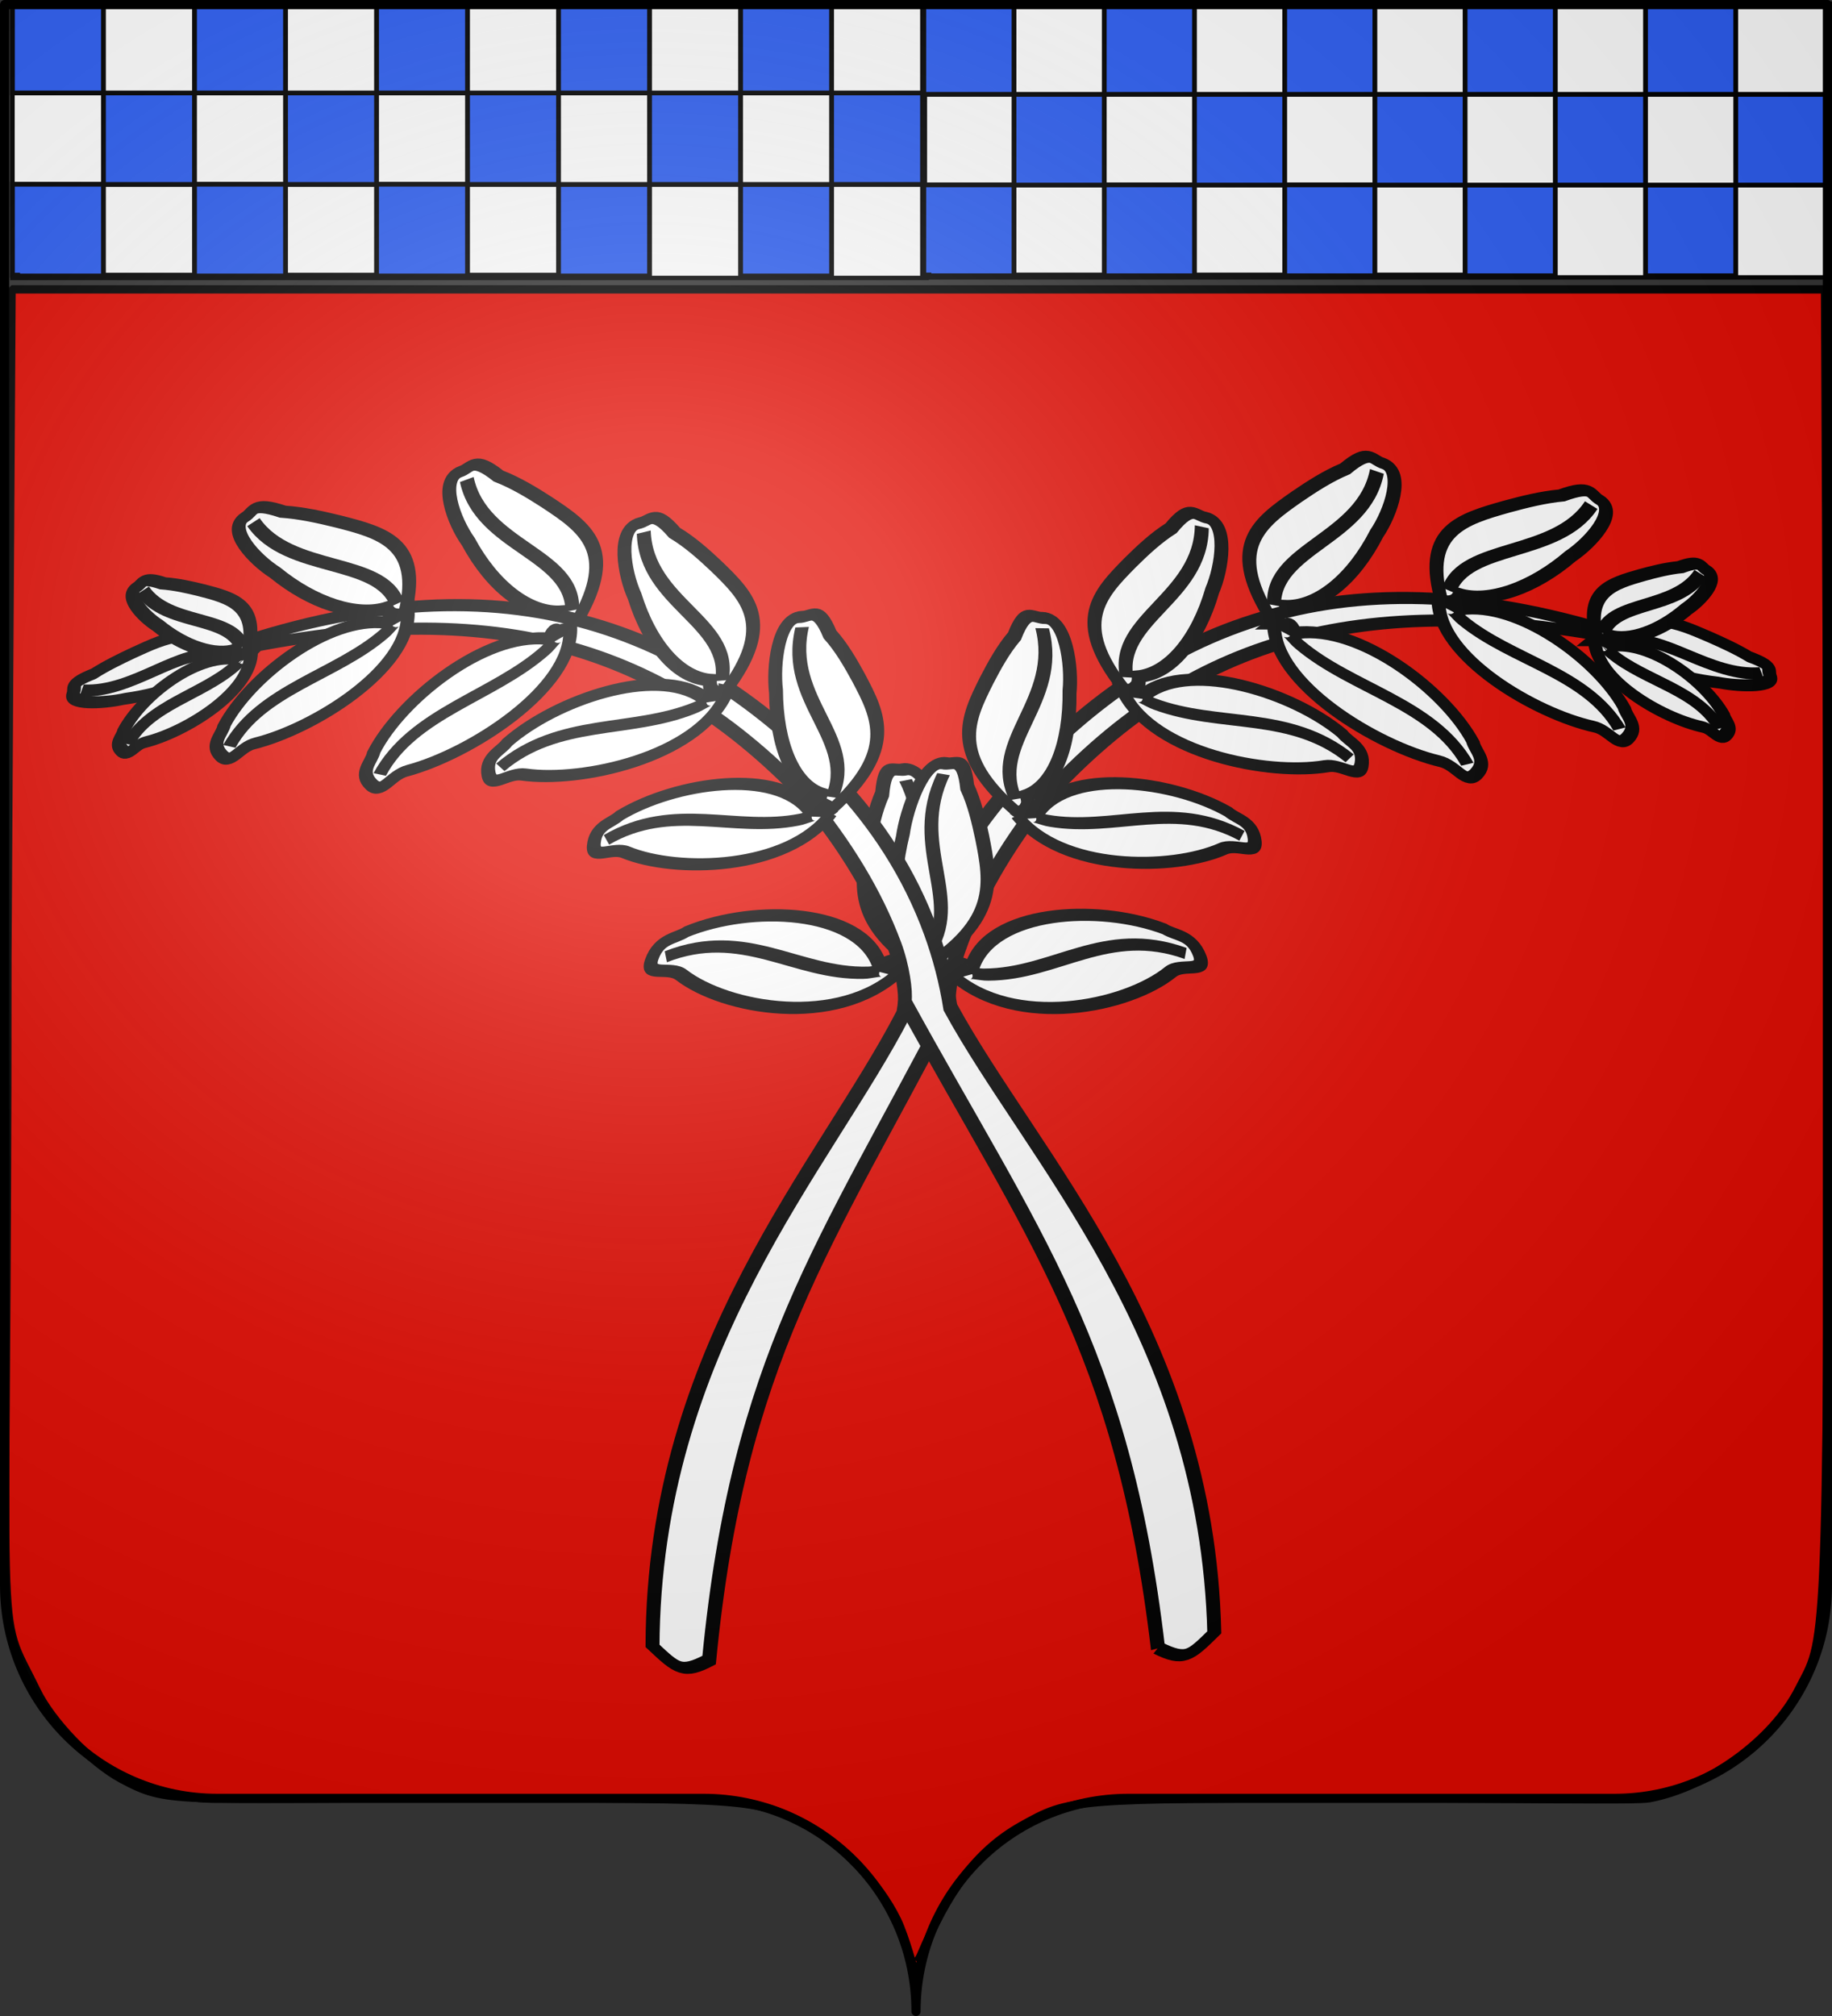
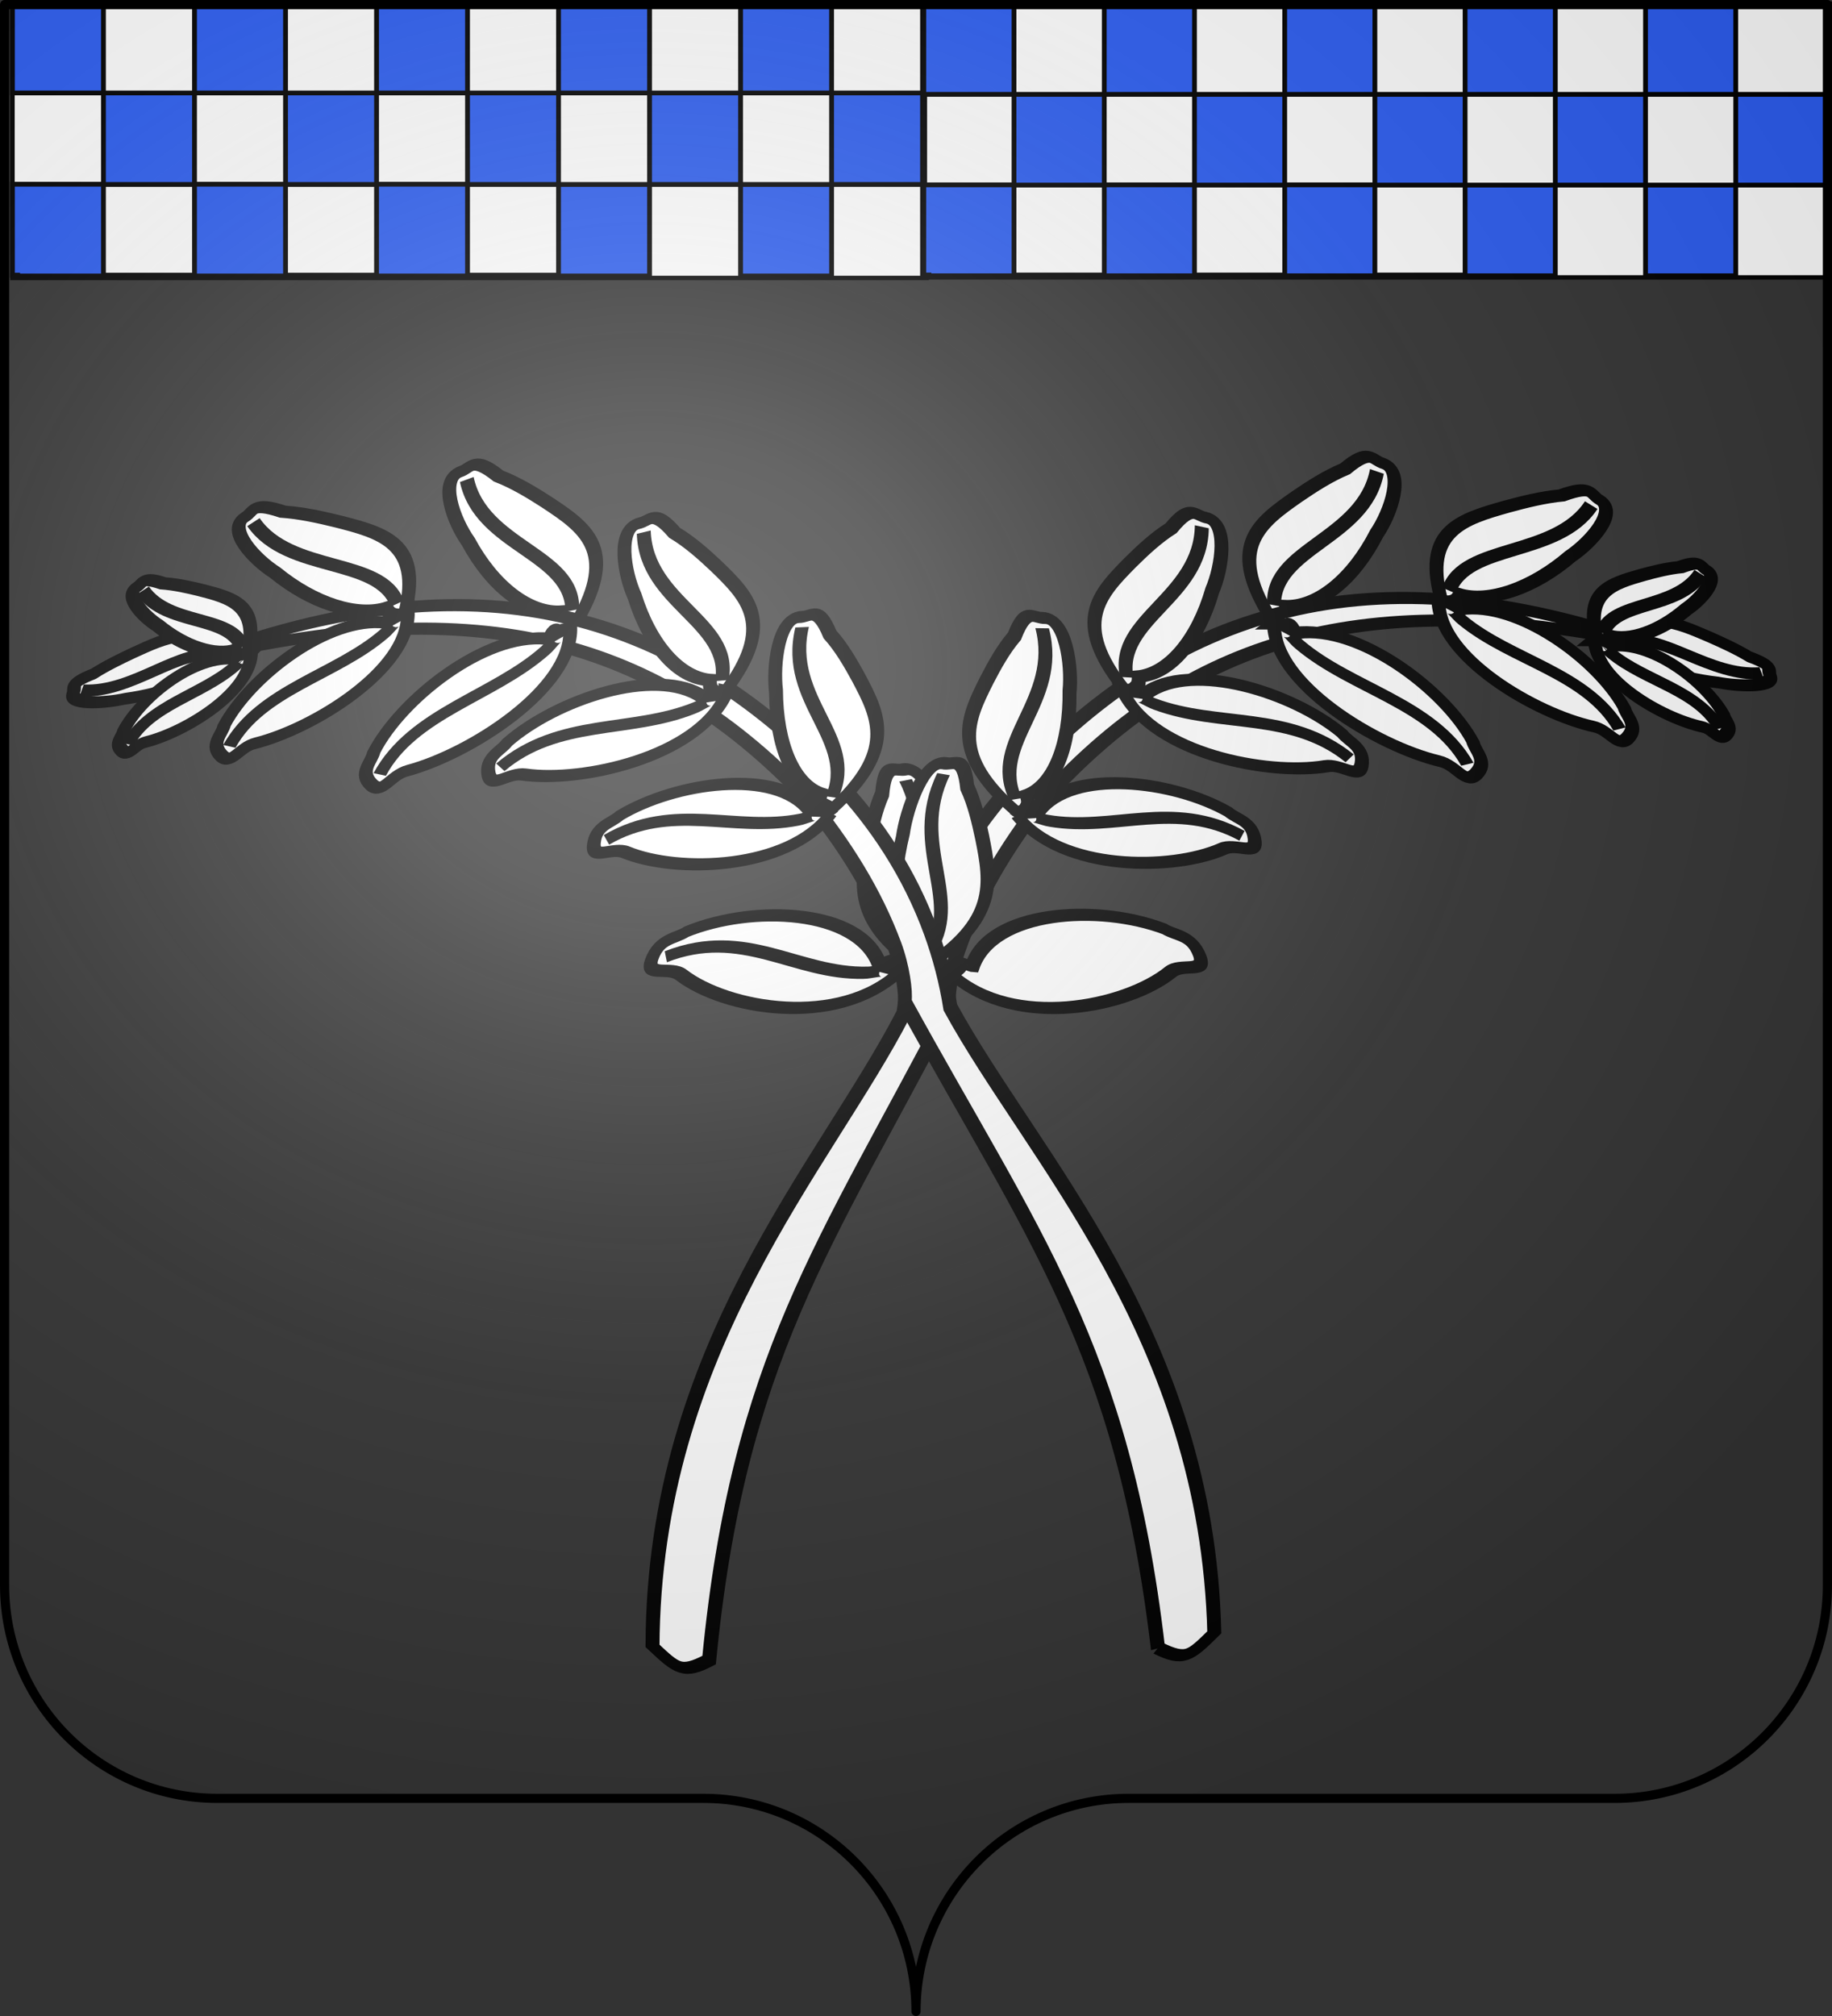
<svg xmlns="http://www.w3.org/2000/svg" xmlns:xlink="http://www.w3.org/1999/xlink" height="660" width="600" version="1.0">
  <rect width="100%" height="100%" fill="#333333" stroke="none" />
  <defs>
    <radialGradient xlink:href="#a" id="b" gradientUnits="userSpaceOnUse" gradientTransform="matrix(1.551 0 0 1.35 -229.259 -51.264)" cx="285.186" cy="200.448" fx="285.186" fy="200.448" r="300" />
    <linearGradient id="a">
      <stop style="stop-color:white;stop-opacity:.314" offset="0" />
      <stop offset=".19" style="stop-color:white;stop-opacity:.251" />
      <stop style="stop-color:#6b6b6b;stop-opacity:.125" offset=".6" />
      <stop style="stop-color:black;stop-opacity:.125" offset="1" />
    </linearGradient>
  </defs>
  <g style="opacity:1;display:inline">
-     <path style="opacity:1;fill:#e20900;fill-opacity:1;fill-rule:nonzero;stroke:#000;stroke-width:2.729;stroke-linecap:round;stroke-linejoin:bevel;stroke-miterlimit:4;stroke-dasharray:none;stroke-dashoffset:0;stroke-opacity:1;display:inline" d="M299.652 646.676c-.05-1.147-3.23-12.637-5.813-18.027-5.872-12.254-18.962-25.775-30.677-31.69-16.11-8.132-16.979-8.195-112.002-8.24-95.27-.044-95.915 1.904-111.327-6.31-10.013-5.338-23.023-18.878-27.889-28.97-14.16-29.37-9.524-.124-9.524-239.933L3.784 94.737H597.723l1.003 215.947c-.022 236.858-.956 225.228-9.559 242.268-8.554 16.946-29.902 32.158-48.943 35.747-4.476.843-41.027.028-93.475.04-95.75.023-96.247.063-112.188 8.977-15.287 8.55-24.298 22.094-33.019 42.517-.806 1.887-2.521 3.503-2.572 2.35l.682 4.093z" />
-   </g>
+     </g>
  <g style="display:inline">
    <g style="display:inline">
      <path style="opacity:1;fill:#fff;fill-opacity:1;fill-rule:nonzero;stroke:#000;stroke-width:2.913;stroke-miterlimit:4;stroke-dasharray:none;stroke-opacity:1" d="M2.099.189h596.455v180.317H2.099z" transform="matrix(-.502 0 0 .502 304.553 .382)" />
    </g>
    <path style="fill:#2b5df2;fill-opacity:1;fill-rule:nonzero;stroke:#000;stroke-width:1.576;stroke-linecap:butt;stroke-linejoin:miter;marker:none;marker-start:none;marker-mid:none;marker-end:none;stroke-miterlimit:4;stroke-dasharray:none;stroke-dashoffset:0;stroke-opacity:1;visibility:visible;display:inline;overflow:visible" d="M4.07 1.002v29.433h29.81V1.002H4.07zm29.81 29.433v29.872H4.07v.078 29.7H5.89c.017.09.013.176.031.266h27.96 178.855V60.385h-29.81v29.7h-29.808v-29.7h29.809v-29.95h-29.81v29.872h-29.793V30.435h-29.81v29.872H63.706V30.435H33.88zm29.825 0h29.809V1.002h-29.81v29.433zm59.618 0h29.794V1.002h-29.794v29.433zm59.603 0h29.809V1.002h-29.81v29.433zm29.809 0v29.95h29.81v-29.95h-29.81zm29.81 0h29.808V1.002h-29.809v29.433zm29.808 0v29.95h29.794v-29.95h-29.794zm29.794 0h.69V1.002h-.69v29.433zm0 29.95v29.966h.69V60.385h-.69zm-29.794 0h-29.809v29.966h29.81V60.385zm-238.473 0h29.825v29.7H33.88v-29.7zm59.634 0h29.81v29.7h-29.81v-29.7z" />
    <g style="display:inline">
      <path style="opacity:1;fill:#fff;fill-opacity:1;fill-rule:nonzero;stroke:#000;stroke-width:2.913;stroke-miterlimit:4;stroke-dasharray:none;stroke-opacity:1" d="M2.099.189h596.455v180.317H2.099z" transform="matrix(-.497 0 0 .497 600.39 1.112)" />
    </g>
    <path style="fill:#2b5df2;fill-opacity:1;fill-rule:nonzero;stroke:#000;stroke-width:1.563;stroke-linecap:butt;stroke-linejoin:miter;marker:none;marker-start:none;marker-mid:none;marker-end:none;stroke-miterlimit:4;stroke-dasharray:none;stroke-dashoffset:0;stroke-opacity:1;visibility:visible;display:inline;overflow:visible" d="M302.552 1.727v29.174h29.547V1.727h-29.547zm29.547 29.174v29.61h-29.547v.077 29.438h1.802c.017.09.013.175.03.264H332.1 509.38V60.588h-29.547v29.438h-29.547V60.588h29.547V30.901h-29.547v29.61h-29.531V30.9h-29.547v29.61h-29.547V30.9H332.1zm29.562 0h29.547V1.727h-29.547v29.174zm59.094 0h29.531V1.727h-29.531v29.174zm59.078 0h29.547V1.727h-29.547v29.174zm29.547 0v29.687h29.547V30.901H509.38zm29.547 0h29.547V1.727h-29.547v29.174zm29.547 0v29.687h29.532V30.901h-29.532zm29.532 0h.683V1.727h-.683v29.174zm0 29.687V90.29h.683V60.588h-.683zm-29.532 0h-29.547V90.29h29.547V60.588zm-236.375 0h29.562v29.438H332.1V60.588zm59.11 0h29.546v29.438h-29.547V60.588z" />
    <g style="display:inline">
      <g style="stroke:#000;stroke-width:4.642;stroke-miterlimit:4;stroke-dasharray:none;stroke-opacity:1;display:inline">
        <g style="fill:#fff">
          <path style="fill:#fff;fill-opacity:1;fill-rule:evenodd;stroke:#000;stroke-width:4.642;stroke-linecap:butt;stroke-linejoin:miter;stroke-miterlimit:4;stroke-dasharray:none;stroke-opacity:1" d="M-846.136 985.986c-19.342 19.903-33.857 12.585-50.193 4.244-6.219-3.252-13.073-6.996-18.69-11.333-12.479-5.302-7.868-7.037-8.572-10.786-.776-7.466 17.724-7.525 27.941-5.548 21.233 2.055 38.143 9.362 43.042 19.17 7.252-1.778 6.992 4.994 6.472 4.253zM-851.576 986.245z" transform="matrix(.319 .847 -.93 .072 1491.188 964.45)" />
          <path style="fill:#fff;fill-opacity:1;fill-rule:evenodd;stroke:#000;stroke-width:4.642;stroke-linecap:butt;stroke-linejoin:miter;stroke-miterlimit:4;stroke-dasharray:none;stroke-opacity:1" d="M-850.799 985.468c-21.375 6.87-40.578-19.73-68.648-16.321" transform="matrix(.319 .847 -.93 .072 1491.188 964.45)" />
          <g style="fill:#fff;fill-opacity:1;stroke:#000;stroke-width:5.719;stroke-miterlimit:4;stroke-dasharray:none;stroke-opacity:1">
            <path style="fill:#fff;fill-opacity:1;fill-rule:evenodd;stroke:#000;stroke-width:5.719;stroke-linecap:butt;stroke-linejoin:miter;stroke-miterlimit:4;stroke-dasharray:none;stroke-opacity:1" d="M1419.249 158.843c29.436-17.396 24.878-36.896 19.622-58.874-2.092-8.389-4.59-17.682-8.157-25.663-2.733-16.48-6.147-11.461-10.433-13.39-8.715-3.092-14.144 19.044-14.737 31.851-3.69 26.021.162 48.387 10.486 57.094-4.228 8.17 3.956 9.82 3.219 8.982z" transform="matrix(-.696 -.474 -.39 .502 1465.302 794.353)" />
            <path style="fill:#fff;fill-opacity:1;fill-rule:evenodd;stroke:#000;stroke-width:5.719;stroke-linecap:butt;stroke-linejoin:miter;stroke-miterlimit:4;stroke-dasharray:none;stroke-opacity:1" d="M1419.98 153.11c14.418-23.606-11.873-54.306.341-86.931" transform="matrix(-.696 -.474 -.39 .502 1465.302 794.353)" />
          </g>
          <path style="fill:#fff;fill-opacity:1;fill-rule:evenodd;stroke:#000;stroke-width:4.642;stroke-linecap:butt;stroke-linejoin:miter;stroke-miterlimit:4;stroke-dasharray:none;stroke-opacity:1" d="M-594.75 1149.698c4.487 11.014 2.44 12.063-6.983 17.54-112.291-38.96-175.215-120.82-230.114-167.319-9.835-4.636-19.196-9.996-28.048-15.925-21.494-14.398-39.988-32.151-54.986-51.035-60.304-75.929-79.985-152.12-33.153-237.563-30.602 86.737-19.53 154.178 39.657 228.784 17.32 19.57 35.187 35.92 54.173 48.81 8.38 5.688 17.81 9.872 21.397 10.579 85.418 72.641 125.61 117.267 238.057 166.129z" transform="matrix(.319 .847 -.93 .072 1491.188 964.45)" />
          <g style="fill:#fff;fill-opacity:1;stroke:#000;stroke-width:5.2;stroke-miterlimit:4;stroke-dasharray:none;stroke-opacity:1">
            <path d="M1383.34 424.277c-29.407-.283-48.443-43.27-48.71-69.245-.072-7.017-8.885-10.514-2.178-14.877 7.582-4.932 10.964.623 15.367 1.616 22.383 12.09 44.376 47.763 33.446 73.247.841 1.121 4.837 2.13 3.276 3.337-1.262 1.008.061 4.914-1.2 5.922z" style="fill:#fff;fill-opacity:1;fill-rule:evenodd;stroke:#000;stroke-width:5.2;stroke-linecap:butt;stroke-linejoin:miter;stroke-miterlimit:4;stroke-dasharray:none;stroke-opacity:1" transform="matrix(-.697 -.617 -.54 .449 1505.312 982.255)" />
-             <path d="M1336.259 343.79c25.906 14.672 23.818 48.013 39.588 69.823 1.409 2.23 6.68 5.793 4.226 6.688" style="fill:#fff;fill-opacity:1;fill-rule:evenodd;stroke:#000;stroke-width:5.2;stroke-linecap:butt;stroke-linejoin:miter;stroke-miterlimit:4;stroke-dasharray:none;stroke-opacity:1" transform="matrix(-.697 -.617 -.54 .449 1505.312 982.255)" />
          </g>
          <path style="fill:#fff;fill-opacity:1;fill-rule:evenodd;stroke:#000;stroke-width:4.642;stroke-linecap:butt;stroke-linejoin:miter;stroke-miterlimit:4;stroke-dasharray:none;stroke-opacity:1" d="M-620.989 1001.487z" transform="matrix(.319 .847 -.93 .072 1491.188 964.45)" />
          <g style="fill:#fff;fill-opacity:1;stroke:#000;stroke-width:6.152;stroke-miterlimit:4;stroke-dasharray:none;stroke-opacity:1">
            <path d="M1417.674 320.589c34.189.489 40.458-18.53 47.423-40.028 2.585-8.25 5.295-17.484 6.41-26.155 6.253-15.49.724-12.985-1.928-16.865-5.829-7.179-21.996 8.886-29.176 19.508-16.706 20.288-25.072 41.385-20.796 54.196-7.866 4.77-1.74 10.442-1.933 9.344zM1422.639 316.075z" style="fill:#fff;fill-opacity:1;fill-rule:evenodd;stroke:#000;stroke-width:6.152;stroke-linecap:butt;stroke-linejoin:miter;stroke-miterlimit:4;stroke-dasharray:none;stroke-opacity:1" transform="matrix(-.155 -.641 -.725 -.017 923.992 1109.749)" />
            <path d="M1415.869 321.943c-28.75 6.195-56.779-31.549-62.755-56.828-1.614-6.83-10.981-8.301-5.399-14.033 6.311-6.48 10.833-1.806 15.346-1.806 24.495 6.868 53.8 36.827 48.745 64.091 1.068.909 5.188 1.013 3.93 2.535-1.009 1.261 1.142 4.78.132 6.04z" style="fill:#fff;fill-opacity:1;fill-rule:evenodd;stroke:#000;stroke-width:6.152;stroke-linecap:butt;stroke-linejoin:miter;stroke-miterlimit:4;stroke-dasharray:none;stroke-opacity:1" transform="matrix(-.155 -.641 -.725 -.017 923.992 1109.749)" />
            <path d="M1352.229 253.79c28.5 8.611 33.8 41.595 53.983 59.399 1.865 1.865 7.792 4.18 5.594 5.594M1421.285 316.075c24.606-12.635 18.162-52.538 45.585-74.02" style="fill:#fff;fill-opacity:1;fill-rule:evenodd;stroke:#000;stroke-width:6.152;stroke-linecap:butt;stroke-linejoin:miter;stroke-miterlimit:4;stroke-dasharray:none;stroke-opacity:1" transform="matrix(-.155 -.641 -.725 -.017 923.992 1109.749)" />
          </g>
-           <path style="fill:#fff;fill-opacity:1;fill-rule:evenodd;stroke:#000;stroke-width:4.642;stroke-linecap:butt;stroke-linejoin:miter;stroke-miterlimit:4;stroke-dasharray:none;stroke-opacity:1" d="M-980.132 821.557z" transform="matrix(.319 .847 -.93 .072 1491.188 964.45)" />
          <g style="fill:#fff;fill-opacity:1;stroke:#000;stroke-width:5.719;stroke-miterlimit:4;stroke-dasharray:none;stroke-opacity:1">
            <path style="fill:#fff;fill-opacity:1;fill-rule:evenodd;stroke:#000;stroke-width:5.719;stroke-linecap:butt;stroke-linejoin:miter;stroke-miterlimit:4;stroke-dasharray:none;stroke-opacity:1" d="M1416.73 159.524c-18.096 23.181-63.803 12.173-84.592-3.402-5.616-4.207-13.75.667-13.138-7.312.691-9.018 7.158-8.328 10.622-11.22 23.205-10.429 64.9-6.213 78.495 17.955 1.402.013 4.63-2.548 4.64-.574.035 1.616 3.94 2.938 3.974 4.553z" transform="matrix(-.622 -.55 -.5 .417 1378.226 916.798)" />
            <path style="fill:#fff;fill-opacity:1;fill-rule:evenodd;stroke:#000;stroke-width:5.719;stroke-linecap:butt;stroke-linejoin:miter;stroke-miterlimit:4;stroke-dasharray:none;stroke-opacity:1" d="M1324.2 147.996c27.396-11.656 52.604 10.266 79.508 10.997 2.627.237 8.66-1.784 7.88.71" transform="matrix(-.622 -.55 -.5 .417 1378.226 916.798)" />
          </g>
          <g style="fill:#fff;fill-opacity:1;stroke:#000;stroke-width:5.719;stroke-miterlimit:4;stroke-dasharray:none;stroke-opacity:1">
            <path d="M1417.674 320.589c34.189.489 40.458-18.53 47.423-40.028 2.585-8.25 5.295-17.484 6.41-26.155 6.253-15.49.724-12.985-1.928-16.865-5.829-7.179-21.996 8.886-29.176 19.508-16.706 20.288-25.072 41.385-20.796 54.196-7.866 4.77-1.74 10.442-1.933 9.344zM1422.639 316.075z" style="fill:#fff;fill-opacity:1;fill-rule:evenodd;stroke:#000;stroke-width:5.719;stroke-linecap:butt;stroke-linejoin:miter;stroke-miterlimit:4;stroke-dasharray:none;stroke-opacity:1" transform="matrix(-.487 -.633 -.632 .276 1260.95 1034.18)" />
            <path d="M1415.869 321.943c-28.75 6.195-56.779-31.549-62.755-56.828-1.614-6.83-10.981-8.301-5.399-14.033 6.311-6.48 10.833-1.806 15.346-1.806 24.495 6.868 53.8 36.827 48.745 64.091 1.068.909 5.188 1.013 3.93 2.535-1.009 1.261 1.142 4.78.132 6.04z" style="fill:#fff;fill-opacity:1;fill-rule:evenodd;stroke:#000;stroke-width:5.719;stroke-linecap:butt;stroke-linejoin:miter;stroke-miterlimit:4;stroke-dasharray:none;stroke-opacity:1" transform="matrix(-.487 -.633 -.632 .276 1260.95 1034.18)" />
            <path d="M1352.229 253.79c28.5 8.611 33.8 41.595 53.983 59.399 1.865 1.865 7.792 4.18 5.594 5.594M1421.285 316.075c24.606-12.635 18.162-52.538 45.585-74.02" style="fill:#fff;fill-opacity:1;fill-rule:evenodd;stroke:#000;stroke-width:5.719;stroke-linecap:butt;stroke-linejoin:miter;stroke-miterlimit:4;stroke-dasharray:none;stroke-opacity:1" transform="matrix(-.487 -.633 -.632 .276 1260.95 1034.18)" />
          </g>
          <g style="fill:#fff;fill-opacity:1;stroke:#000;stroke-width:5.719;stroke-miterlimit:4;stroke-dasharray:none;stroke-opacity:1">
            <path style="fill:#fff;fill-opacity:1;fill-rule:evenodd;stroke:#000;stroke-width:5.719;stroke-linecap:butt;stroke-linejoin:miter;stroke-miterlimit:4;stroke-dasharray:none;stroke-opacity:1" d="M1417.674 320.589c34.189.489 40.458-18.53 47.423-40.028 2.585-8.25 5.295-17.484 6.41-26.155 6.253-15.49.724-12.985-1.928-16.865-5.829-7.179-21.996 8.886-29.176 19.508-16.706 20.288-25.072 41.385-20.796 54.196-7.866 4.77-1.74 10.442-1.933 9.344zM1422.639 316.075z" transform="matrix(-.622 -.55 -.5 .417 1374.738 911.52)" />
            <path style="fill:#fff;fill-opacity:1;fill-rule:evenodd;stroke:#000;stroke-width:5.719;stroke-linecap:butt;stroke-linejoin:miter;stroke-miterlimit:4;stroke-dasharray:none;stroke-opacity:1" d="M1415.869 321.943c-28.75 6.195-56.779-31.549-62.755-56.828-1.614-6.83-10.981-8.301-5.399-14.033 6.311-6.48 10.833-1.806 15.346-1.806 24.495 6.868 53.8 36.827 48.745 64.091 1.068.909 5.188 1.013 3.93 2.535-1.009 1.261 1.142 4.78.132 6.04z" transform="matrix(-.622 -.55 -.5 .417 1374.738 911.52)" />
            <path style="fill:#fff;fill-opacity:1;fill-rule:evenodd;stroke:#000;stroke-width:5.719;stroke-linecap:butt;stroke-linejoin:miter;stroke-miterlimit:4;stroke-dasharray:none;stroke-opacity:1" d="M1352.229 253.79c28.5 8.611 33.8 41.595 53.983 59.399 1.865 1.865 7.792 4.18 5.594 5.594M1421.285 316.075c24.606-12.635 18.162-52.538 45.585-74.02" transform="matrix(-.622 -.55 -.5 .417 1374.738 911.52)" />
          </g>
          <path d="M-683.348 1010.205zM-955.189 711.752z" style="fill:#fff;fill-opacity:1;fill-rule:evenodd;stroke:#000;stroke-width:4.642;stroke-linecap:butt;stroke-linejoin:miter;stroke-miterlimit:4;stroke-dasharray:none;stroke-opacity:1" transform="matrix(.319 .847 -.93 .072 1491.188 964.45)" />
          <g style="fill:#fff;fill-opacity:1;stroke:#000;stroke-width:5.719;stroke-miterlimit:4;stroke-dasharray:none;stroke-opacity:1">
            <path d="M1322.235 58.735c17.205-13.605 12.701-25.709 7.55-39.34-2.022-5.196-4.375-10.937-7.296-15.748-3.098-10.323-4.844-6.823-7.719-7.7-5.777-1.249-7.381 13.38-6.695 21.63-.18 16.97 4.114 30.967 11.377 35.677-2.002 5.585 3.32 5.955 2.783 5.481z" style="fill:#fff;fill-opacity:1;fill-rule:evenodd;stroke:#000;stroke-width:5.719;stroke-linecap:butt;stroke-linejoin:miter;stroke-miterlimit:4;stroke-dasharray:none;stroke-opacity:1" transform="matrix(-.083 -.683 -.794 -.098 685.588 1118.635)" />
            <path d="M1322.222 55.003c7.178-16.323-12.023-33.777-6.99-55.689" style="fill:#fff;fill-opacity:1;fill-rule:evenodd;stroke:#000;stroke-width:5.719;stroke-linecap:butt;stroke-linejoin:miter;stroke-miterlimit:4;stroke-dasharray:none;stroke-opacity:1" transform="matrix(-.083 -.683 -.794 -.098 685.588 1118.635)" />
          </g>
          <path d="M-952.023 715.218c14.51 5.005 31.156-12.832 35.687-25.575 1.224-3.443 6.152-3.623 3.592-6.945-2.893-3.755-5.498-1.611-7.831-1.893-13.057 2.038-29.917 15.756-28.859 30.216-.603.405-2.74.203-2.176 1.07.45.718-.863 2.41-.413 3.127z" style="fill:#fff;fill-opacity:1;fill-rule:evenodd;stroke:#000;stroke-width:4.642;stroke-linecap:butt;stroke-linejoin:miter;stroke-miterlimit:4;stroke-dasharray:none;stroke-opacity:1" transform="matrix(.319 .847 -.93 .072 1491.188 964.45)" />
          <path d="M-915.232 683.822c-15.227 2.692-19.848 19.475-31.299 27.455-1.07.852-4.267 1.684-3.212 2.554" style="fill:#fff;fill-opacity:1;fill-rule:evenodd;stroke:#000;stroke-width:4.642;stroke-linecap:butt;stroke-linejoin:miter;stroke-miterlimit:4;stroke-dasharray:none;stroke-opacity:1" transform="matrix(.319 .847 -.93 .072 1491.188 964.45)" />
          <g style="fill:#fff;fill-opacity:1;stroke:#000;stroke-width:5.719;stroke-miterlimit:4;stroke-dasharray:none;stroke-opacity:1">
            <path style="fill:#fff;fill-opacity:1;fill-rule:evenodd;stroke:#000;stroke-width:5.719;stroke-linecap:butt;stroke-linejoin:miter;stroke-miterlimit:4;stroke-dasharray:none;stroke-opacity:1" d="M1322.235 58.735c17.205-13.605 12.701-25.709 7.55-39.34-2.022-5.196-4.375-10.937-7.296-15.748-3.098-10.323-4.844-6.823-7.719-7.7-5.777-1.249-7.381 13.38-6.695 21.63-.18 16.97 4.114 30.967 11.377 35.677-2.002 5.585 3.32 5.955 2.783 5.481z" transform="matrix(-.622 -.55 -.5 .417 1374.738 911.52)" />
            <path style="fill:#fff;fill-opacity:1;fill-rule:evenodd;stroke:#000;stroke-width:5.719;stroke-linecap:butt;stroke-linejoin:miter;stroke-miterlimit:4;stroke-dasharray:none;stroke-opacity:1" d="M1322.222 55.003c7.178-16.323-12.023-33.777-6.99-55.689" transform="matrix(-.622 -.55 -.5 .417 1374.738 911.52)" />
          </g>
        </g>
        <g style="fill:#fff;stroke:#000;stroke-width:4.642;stroke-miterlimit:4;stroke-dasharray:none;stroke-opacity:1;display:inline">
          <path style="fill:#fff;fill-opacity:1;fill-rule:evenodd;stroke:#000;stroke-width:4.642;stroke-linecap:butt;stroke-linejoin:miter;stroke-miterlimit:4;stroke-dasharray:none;stroke-opacity:1" d="M-846.136 985.986c-19.342 19.903-33.857 12.585-50.193 4.244-6.219-3.252-13.073-6.996-18.69-11.333-12.479-5.302-7.868-7.037-8.572-10.786-.776-7.466 17.724-7.525 27.941-5.548 21.233 2.055 38.143 9.362 43.042 19.17 7.252-1.778 6.992 4.994 6.472 4.253zM-851.576 986.245z" transform="matrix(-.302 .855 .932 .047 -871.896 994.025)" />
          <path style="fill:#fff;fill-opacity:1;fill-rule:evenodd;stroke:#000;stroke-width:4.642;stroke-linecap:butt;stroke-linejoin:miter;stroke-miterlimit:4;stroke-dasharray:none;stroke-opacity:1" d="M-850.799 985.468c-21.375 6.87-40.578-19.73-68.648-16.321" transform="matrix(-.302 .855 .932 .047 -871.896 994.025)" />
          <g style="fill:#fff;fill-opacity:1;stroke:#000;stroke-width:5.719;stroke-miterlimit:4;stroke-dasharray:none;stroke-opacity:1">
            <path style="fill:#fff;fill-opacity:1;fill-rule:evenodd;stroke:#000;stroke-width:5.719;stroke-linecap:butt;stroke-linejoin:miter;stroke-miterlimit:4;stroke-dasharray:none;stroke-opacity:1" d="M1419.249 158.843c29.436-17.396 24.878-36.896 19.622-58.874-2.092-8.389-4.59-17.682-8.157-25.663-2.733-16.48-6.147-11.461-10.433-13.39-8.715-3.092-14.144 19.044-14.737 31.851-3.69 26.021.162 48.387 10.486 57.094-4.228 8.17 3.956 9.82 3.219 8.982z" transform="matrix(.687 -.492 .4 .491 -849.352 823.29)" />
            <path style="fill:#fff;fill-opacity:1;fill-rule:evenodd;stroke:#000;stroke-width:5.719;stroke-linecap:butt;stroke-linejoin:miter;stroke-miterlimit:4;stroke-dasharray:none;stroke-opacity:1" d="M1419.98 153.11c14.418-23.606-11.873-54.306.341-86.931" transform="matrix(.687 -.492 .4 .491 -849.352 823.29)" />
          </g>
          <path style="fill:#fff;fill-opacity:1;fill-rule:evenodd;stroke:#000;stroke-width:4.642;stroke-linecap:butt;stroke-linejoin:miter;stroke-miterlimit:4;stroke-dasharray:none;stroke-opacity:1" d="M-594.75 1149.698c4.487 11.014 2.44 12.063-6.983 17.54-112.291-38.96-175.215-120.82-230.114-167.319-9.835-4.636-19.196-9.996-28.048-15.925-21.494-14.398-39.988-32.151-54.986-51.035-60.304-75.929-79.985-152.12-33.153-237.563-30.602 86.737-19.53 154.178 39.657 228.784 17.32 19.57 35.187 35.92 54.173 48.81 8.38 5.688 17.81 9.872 21.397 10.579 85.418 72.641 125.61 117.267 238.057 166.129z" transform="matrix(-.302 .855 .932 .047 -871.896 994.025)" />
          <g style="fill:#fff;fill-opacity:1;stroke:#000;stroke-width:5.2;stroke-miterlimit:4;stroke-dasharray:none;stroke-opacity:1">
            <path d="M1383.34 424.277c-29.407-.283-48.443-43.27-48.71-69.245-.072-7.017-8.885-10.514-2.178-14.877 7.582-4.932 10.964.623 15.367 1.616 22.383 12.09 44.376 47.763 33.446 73.247.841 1.121 4.837 2.13 3.276 3.337-1.262 1.008.061 4.914-1.2 5.922z" style="fill:#fff;fill-opacity:1;fill-rule:evenodd;stroke:#000;stroke-width:5.2;stroke-linecap:butt;stroke-linejoin:miter;stroke-miterlimit:4;stroke-dasharray:none;stroke-opacity:1" transform="matrix(.685 -.635 .548 .435 -885.668 1012.198)" />
            <path d="M1336.259 343.79c25.906 14.672 23.818 48.013 39.588 69.823 1.409 2.23 6.68 5.793 4.226 6.688" style="fill:#fff;fill-opacity:1;fill-rule:evenodd;stroke:#000;stroke-width:5.2;stroke-linecap:butt;stroke-linejoin:miter;stroke-miterlimit:4;stroke-dasharray:none;stroke-opacity:1" transform="matrix(.685 -.635 .548 .435 -885.668 1012.198)" />
          </g>
          <path style="fill:#fff;fill-opacity:1;fill-rule:evenodd;stroke:#000;stroke-width:4.642;stroke-linecap:butt;stroke-linejoin:miter;stroke-miterlimit:4;stroke-dasharray:none;stroke-opacity:1" d="M-620.989 1001.487z" transform="matrix(-.302 .855 .932 .047 -871.896 994.025)" />
          <g style="fill:#fff;fill-opacity:1;stroke:#000;stroke-width:6.152;stroke-miterlimit:4;stroke-dasharray:none;stroke-opacity:1">
            <path d="M1417.674 320.589c34.189.489 40.458-18.53 47.423-40.028 2.585-8.25 5.295-17.484 6.41-26.155 6.253-15.49.724-12.985-1.928-16.865-5.829-7.179-21.996 8.886-29.176 19.508-16.706 20.288-25.072 41.385-20.796 54.196-7.866 4.77-1.74 10.442-1.933 9.344zM1422.639 316.075z" style="fill:#fff;fill-opacity:1;fill-rule:evenodd;stroke:#000;stroke-width:6.152;stroke-linecap:butt;stroke-linejoin:miter;stroke-miterlimit:4;stroke-dasharray:none;stroke-opacity:1" transform="matrix(.143 -.644 .724 -.036 -301.999 1124.321)" />
            <path d="M1415.869 321.943c-28.75 6.195-56.779-31.549-62.755-56.828-1.614-6.83-10.981-8.301-5.399-14.033 6.311-6.48 10.833-1.806 15.346-1.806 24.495 6.868 53.8 36.827 48.745 64.091 1.068.909 5.188 1.013 3.93 2.535-1.009 1.261 1.142 4.78.132 6.04z" style="fill:#fff;fill-opacity:1;fill-rule:evenodd;stroke:#000;stroke-width:6.152;stroke-linecap:butt;stroke-linejoin:miter;stroke-miterlimit:4;stroke-dasharray:none;stroke-opacity:1" transform="matrix(.143 -.644 .724 -.036 -301.999 1124.321)" />
            <path d="M1352.229 253.79c28.5 8.611 33.8 41.595 53.983 59.399 1.865 1.865 7.792 4.18 5.594 5.594M1421.285 316.075c24.606-12.635 18.162-52.538 45.585-74.02" style="fill:#fff;fill-opacity:1;fill-rule:evenodd;stroke:#000;stroke-width:6.152;stroke-linecap:butt;stroke-linejoin:miter;stroke-miterlimit:4;stroke-dasharray:none;stroke-opacity:1" transform="matrix(.143 -.644 .724 -.036 -301.999 1124.321)" />
          </g>
          <path style="fill:#fff;fill-opacity:1;fill-rule:evenodd;stroke:#000;stroke-width:4.642;stroke-linecap:butt;stroke-linejoin:miter;stroke-miterlimit:4;stroke-dasharray:none;stroke-opacity:1" d="M-980.132 821.557z" transform="matrix(-.302 .855 .932 .047 -871.896 994.025)" />
          <g style="fill:#fff;fill-opacity:1;stroke:#000;stroke-width:5.719;stroke-miterlimit:4;stroke-dasharray:none;stroke-opacity:1">
            <path style="fill:#fff;fill-opacity:1;fill-rule:evenodd;stroke:#000;stroke-width:5.719;stroke-linecap:butt;stroke-linejoin:miter;stroke-miterlimit:4;stroke-dasharray:none;stroke-opacity:1" d="M1416.73 159.524c-18.096 23.181-63.803 12.173-84.592-3.402-5.616-4.207-13.75.667-13.138-7.312.691-9.018 7.158-8.328 10.622-11.22 23.205-10.429 64.9-6.213 78.495 17.955 1.402.013 4.63-2.548 4.64-.574.035 1.616 3.94 2.938 3.974 4.553z" transform="matrix(.611 -.566 .508 .403 -759.898 943.405)" />
            <path style="fill:#fff;fill-opacity:1;fill-rule:evenodd;stroke:#000;stroke-width:5.719;stroke-linecap:butt;stroke-linejoin:miter;stroke-miterlimit:4;stroke-dasharray:none;stroke-opacity:1" d="M1324.2 147.996c27.396-11.656 52.604 10.266 79.508 10.997 2.627.237 8.66-1.784 7.88.71" transform="matrix(.611 -.566 .508 .403 -759.898 943.405)" />
          </g>
          <g style="fill:#fff;fill-opacity:1;stroke:#000;stroke-width:5.719;stroke-miterlimit:4;stroke-dasharray:none;stroke-opacity:1">
            <path d="M1417.674 320.589c34.189.489 40.458-18.53 47.423-40.028 2.585-8.25 5.295-17.484 6.41-26.155 6.253-15.49.724-12.985-1.928-16.865-5.829-7.179-21.996 8.886-29.176 19.508-16.706 20.288-25.072 41.385-20.796 54.196-7.866 4.77-1.74 10.442-1.933 9.344zM1422.639 316.075z" style="fill:#fff;fill-opacity:1;fill-rule:evenodd;stroke:#000;stroke-width:5.719;stroke-linecap:butt;stroke-linejoin:miter;stroke-miterlimit:4;stroke-dasharray:none;stroke-opacity:1" transform="matrix(.475 -.645 .638 .259 -640.351 1057.662)" />
            <path d="M1415.869 321.943c-28.75 6.195-56.779-31.549-62.755-56.828-1.614-6.83-10.981-8.301-5.399-14.033 6.311-6.48 10.833-1.806 15.346-1.806 24.495 6.868 53.8 36.827 48.745 64.091 1.068.909 5.188 1.013 3.93 2.535-1.009 1.261 1.142 4.78.132 6.04z" style="fill:#fff;fill-opacity:1;fill-rule:evenodd;stroke:#000;stroke-width:5.719;stroke-linecap:butt;stroke-linejoin:miter;stroke-miterlimit:4;stroke-dasharray:none;stroke-opacity:1" transform="matrix(.475 -.645 .638 .259 -640.351 1057.662)" />
            <path d="M1352.229 253.79c28.5 8.611 33.8 41.595 53.983 59.399 1.865 1.865 7.792 4.18 5.594 5.594M1421.285 316.075c24.606-12.635 18.162-52.538 45.585-74.02" style="fill:#fff;fill-opacity:1;fill-rule:evenodd;stroke:#000;stroke-width:5.719;stroke-linecap:butt;stroke-linejoin:miter;stroke-miterlimit:4;stroke-dasharray:none;stroke-opacity:1" transform="matrix(.475 -.645 .638 .259 -640.351 1057.662)" />
          </g>
          <g style="fill:#fff;fill-opacity:1;stroke:#000;stroke-width:5.719;stroke-miterlimit:4;stroke-dasharray:none;stroke-opacity:1">
            <path style="fill:#fff;fill-opacity:1;fill-rule:evenodd;stroke:#000;stroke-width:5.719;stroke-linecap:butt;stroke-linejoin:miter;stroke-miterlimit:4;stroke-dasharray:none;stroke-opacity:1" d="M1417.674 320.589c34.189.489 40.458-18.53 47.423-40.028 2.585-8.25 5.295-17.484 6.41-26.155 6.253-15.49.724-12.985-1.928-16.865-5.829-7.179-21.996 8.886-29.176 19.508-16.706 20.288-25.072 41.385-20.796 54.196-7.866 4.77-1.74 10.442-1.933 9.344zM1422.639 316.075z" transform="matrix(.611 -.566 .508 .403 -756.515 938.037)" />
            <path style="fill:#fff;fill-opacity:1;fill-rule:evenodd;stroke:#000;stroke-width:5.719;stroke-linecap:butt;stroke-linejoin:miter;stroke-miterlimit:4;stroke-dasharray:none;stroke-opacity:1" d="M1415.869 321.943c-28.75 6.195-56.779-31.549-62.755-56.828-1.614-6.83-10.981-8.301-5.399-14.033 6.311-6.48 10.833-1.806 15.346-1.806 24.495 6.868 53.8 36.827 48.745 64.091 1.068.909 5.188 1.013 3.93 2.535-1.009 1.261 1.142 4.78.132 6.04z" transform="matrix(.611 -.566 .508 .403 -756.515 938.037)" />
            <path style="fill:#fff;fill-opacity:1;fill-rule:evenodd;stroke:#000;stroke-width:5.719;stroke-linecap:butt;stroke-linejoin:miter;stroke-miterlimit:4;stroke-dasharray:none;stroke-opacity:1" d="M1352.229 253.79c28.5 8.611 33.8 41.595 53.983 59.399 1.865 1.865 7.792 4.18 5.594 5.594M1421.285 316.075c24.606-12.635 18.162-52.538 45.585-74.02" transform="matrix(.611 -.566 .508 .403 -756.515 938.037)" />
          </g>
          <path d="M-683.348 1010.205zM-955.189 711.752z" style="fill:#fff;fill-opacity:1;fill-rule:evenodd;stroke:#000;stroke-width:4.642;stroke-linecap:butt;stroke-linejoin:miter;stroke-miterlimit:4;stroke-dasharray:none;stroke-opacity:1" transform="matrix(-.302 .855 .932 .047 -871.896 994.025)" />
          <g style="fill:#fff;fill-opacity:1;stroke:#000;stroke-width:5.719;stroke-miterlimit:4;stroke-dasharray:none;stroke-opacity:1">
            <path d="M1322.235 58.735c17.205-13.605 12.701-25.709 7.55-39.34-2.022-5.196-4.375-10.937-7.296-15.748-3.098-10.323-4.844-6.823-7.719-7.7-5.777-1.249-7.381 13.38-6.695 21.63-.18 16.97 4.114 30.967 11.377 35.677-2.002 5.585 3.32 5.955 2.783 5.481z" style="fill:#fff;fill-opacity:1;fill-rule:evenodd;stroke:#000;stroke-width:5.719;stroke-linecap:butt;stroke-linejoin:miter;stroke-miterlimit:4;stroke-dasharray:none;stroke-opacity:1" transform="matrix(.069 -.685 .792 -.118 -63.482 1126.914)" />
            <path d="M1322.222 55.003c7.178-16.323-12.023-33.777-6.99-55.689" style="fill:#fff;fill-opacity:1;fill-rule:evenodd;stroke:#000;stroke-width:5.719;stroke-linecap:butt;stroke-linejoin:miter;stroke-miterlimit:4;stroke-dasharray:none;stroke-opacity:1" transform="matrix(.069 -.685 .792 -.118 -63.482 1126.914)" />
          </g>
          <path d="M-952.023 715.218c14.51 5.005 31.156-12.832 35.687-25.575 1.224-3.443 6.152-3.623 3.592-6.945-2.893-3.755-5.498-1.611-7.831-1.893-13.057 2.038-29.917 15.756-28.859 30.216-.603.405-2.74.203-2.176 1.07.45.718-.863 2.41-.413 3.127z" style="fill:#fff;fill-opacity:1;fill-rule:evenodd;stroke:#000;stroke-width:4.642;stroke-linecap:butt;stroke-linejoin:miter;stroke-miterlimit:4;stroke-dasharray:none;stroke-opacity:1" transform="matrix(-.302 .855 .932 .047 -871.896 994.025)" />
          <path d="M-915.232 683.822c-15.227 2.692-19.848 19.475-31.299 27.455-1.07.852-4.267 1.684-3.212 2.554" style="fill:#fff;fill-opacity:1;fill-rule:evenodd;stroke:#000;stroke-width:4.642;stroke-linecap:butt;stroke-linejoin:miter;stroke-miterlimit:4;stroke-dasharray:none;stroke-opacity:1" transform="matrix(-.302 .855 .932 .047 -871.896 994.025)" />
          <g style="fill:#fff;fill-opacity:1;stroke:#000;stroke-width:5.719;stroke-miterlimit:4;stroke-dasharray:none;stroke-opacity:1">
            <path style="fill:#fff;fill-opacity:1;fill-rule:evenodd;stroke:#000;stroke-width:5.719;stroke-linecap:butt;stroke-linejoin:miter;stroke-miterlimit:4;stroke-dasharray:none;stroke-opacity:1" d="M1322.235 58.735c17.205-13.605 12.701-25.709 7.55-39.34-2.022-5.196-4.375-10.937-7.296-15.748-3.098-10.323-4.844-6.823-7.719-7.7-5.777-1.249-7.381 13.38-6.695 21.63-.18 16.97 4.114 30.967 11.377 35.677-2.002 5.585 3.32 5.955 2.783 5.481z" transform="matrix(.611 -.566 .508 .403 -756.515 938.037)" />
            <path style="fill:#fff;fill-opacity:1;fill-rule:evenodd;stroke:#000;stroke-width:5.719;stroke-linecap:butt;stroke-linejoin:miter;stroke-miterlimit:4;stroke-dasharray:none;stroke-opacity:1" d="M1322.222 55.003c7.178-16.323-12.023-33.777-6.99-55.689" transform="matrix(.611 -.566 .508 .403 -756.515 938.037)" />
          </g>
        </g>
      </g>
    </g>
  </g>
  <g style="display:inline">
    <path style="fill:url(#b);fill-opacity:1;fill-rule:evenodd;stroke:none;stroke-width:3;stroke-linecap:butt;stroke-linejoin:miter;stroke-miterlimit:4;stroke-dasharray:none;stroke-opacity:1" d="M.135 1.5V518.99c0 38.505 31.204 69.755 69.65 69.755h159.2c38.447 0 69.65 31.25 69.65 69.754 0-38.504 31.204-69.754 69.65-69.754h159.2c38.447 0 69.65-31.25 69.65-69.755V1.5h-597z" />
  </g>
  <g style="display:inline">
    <path style="fill:none;fill-opacity:1;fill-rule:nonzero;stroke:#000;stroke-width:3;stroke-linecap:round;stroke-linejoin:round;stroke-miterlimit:4;stroke-dasharray:none;stroke-dashoffset:0;stroke-opacity:1" d="M300 658.5c0-38.504 31.203-69.754 69.65-69.754h159.2c38.447 0 69.65-31.25 69.65-69.753V1.5H1.5v517.493c0 38.504 31.203 69.753 69.65 69.753h159.2c38.447 0 69.65 31.25 69.65 69.754z" />
  </g>
</svg>